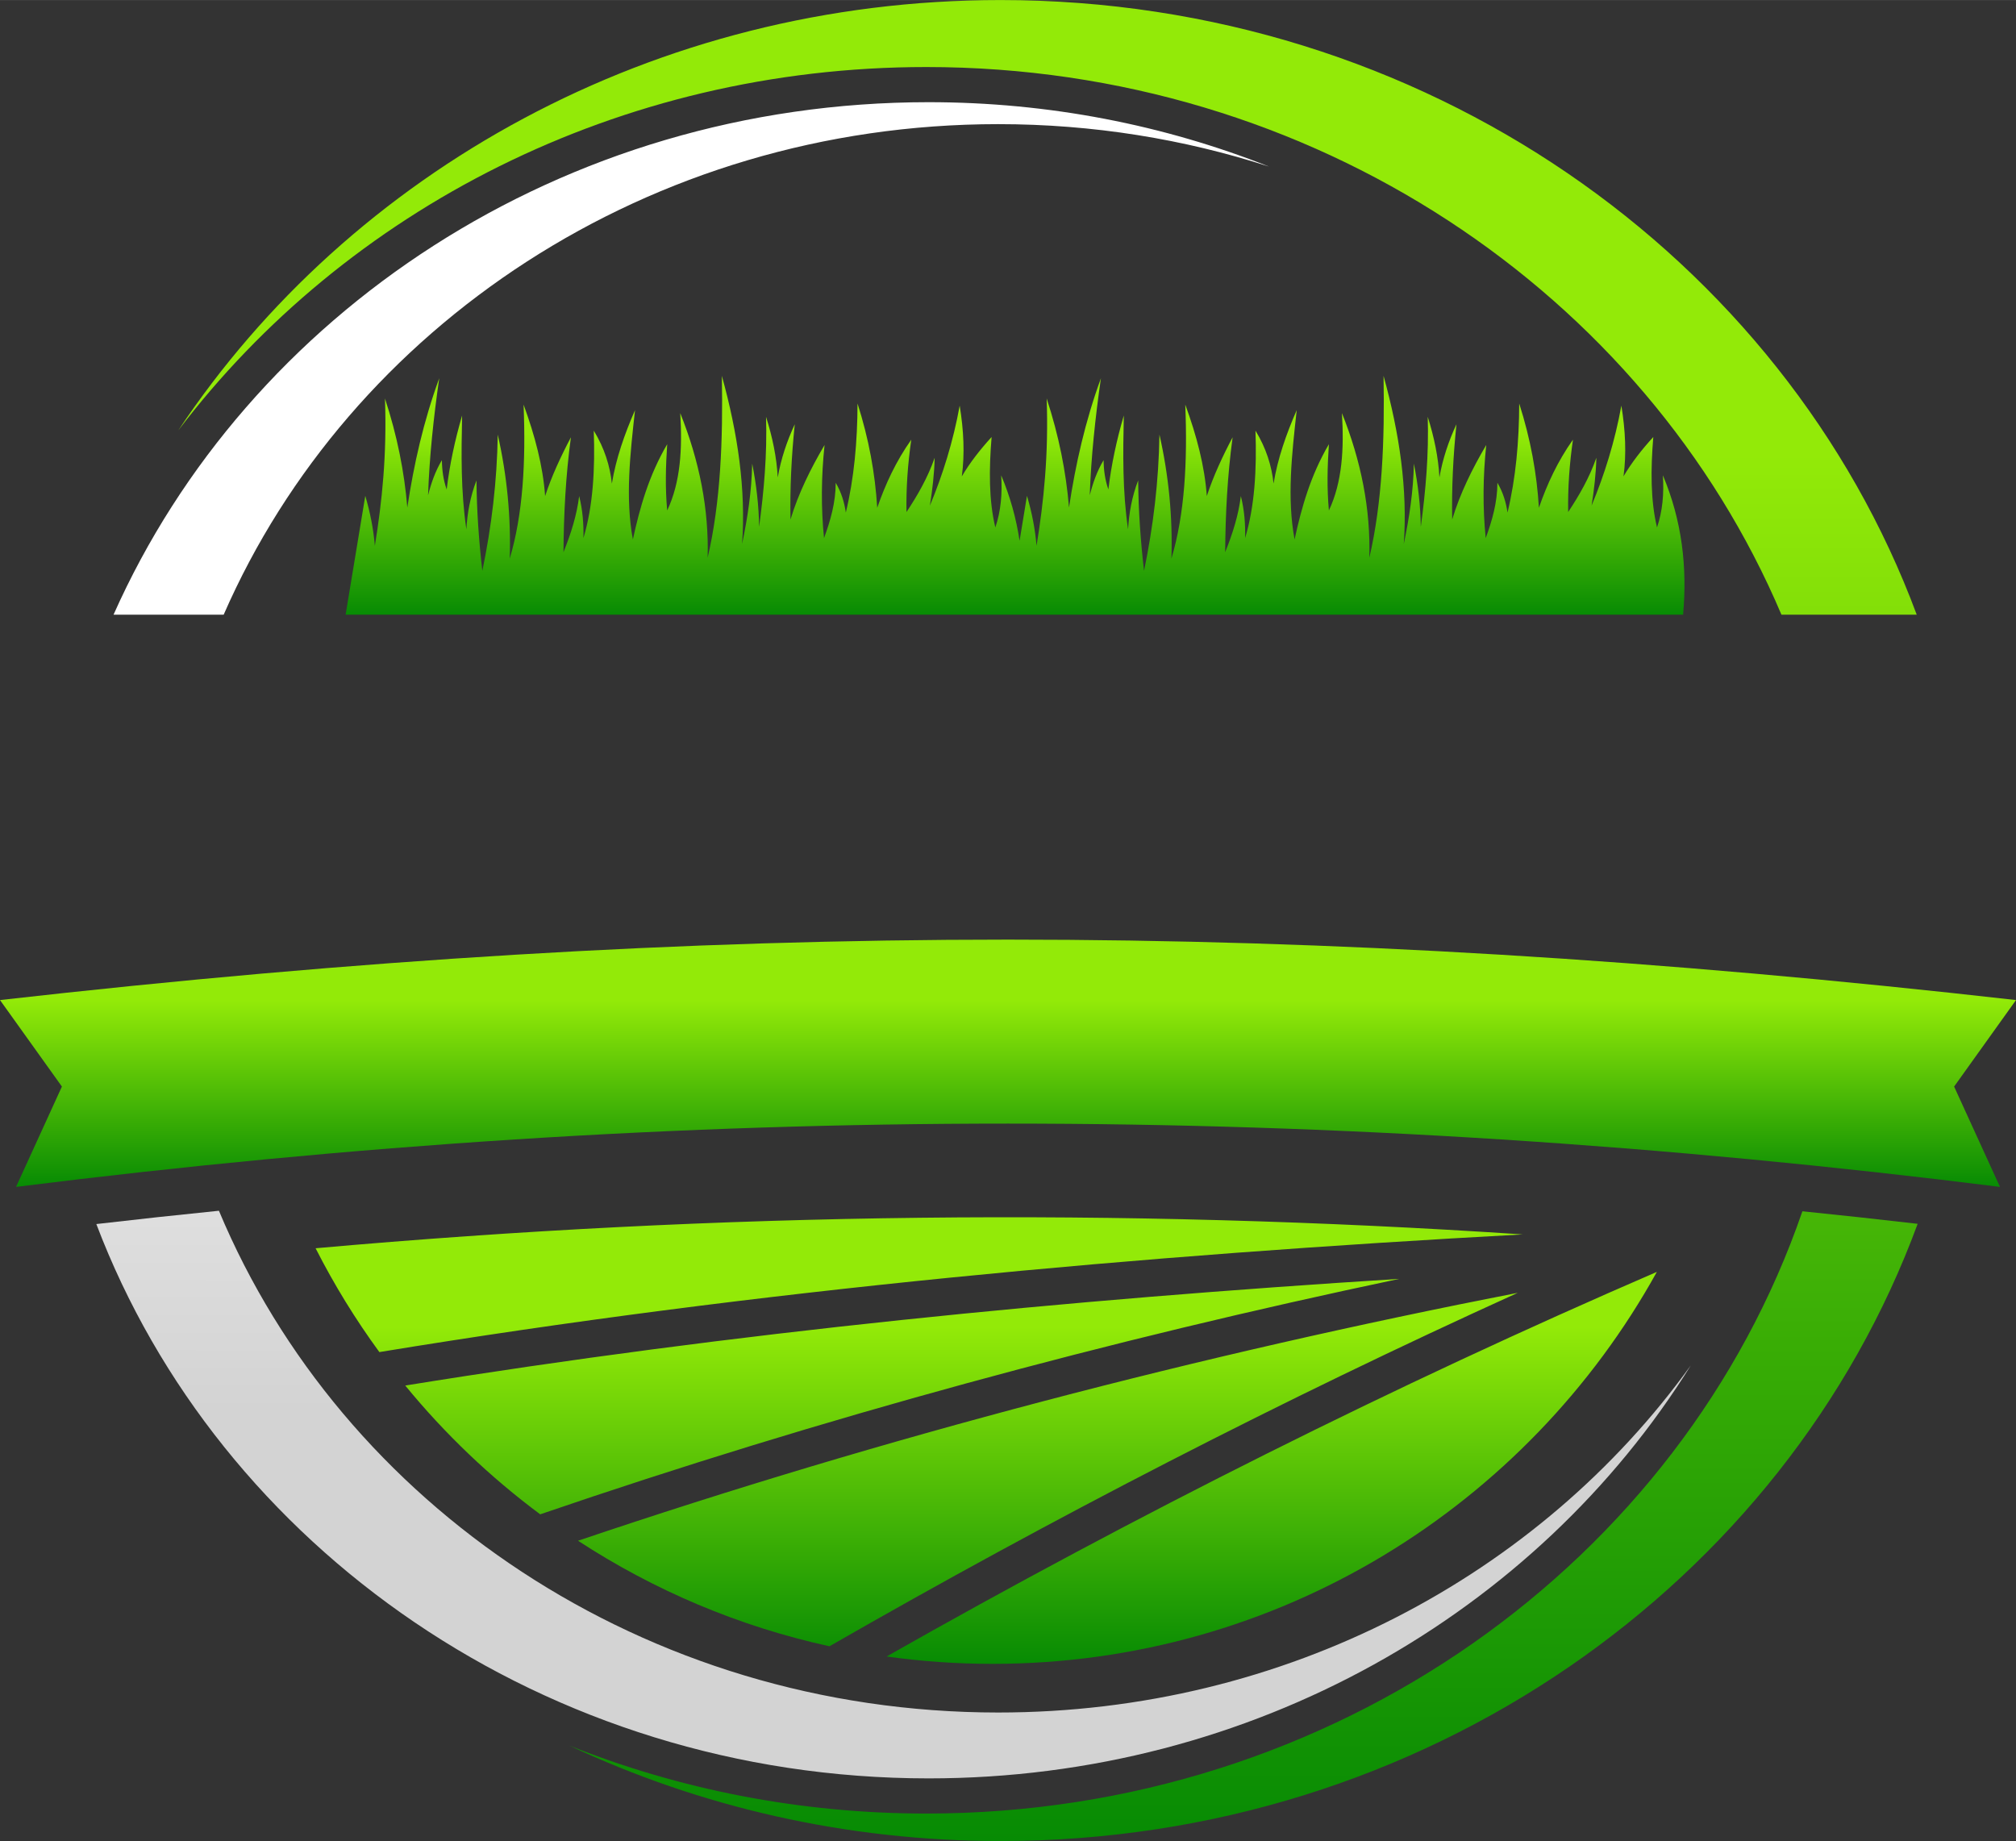
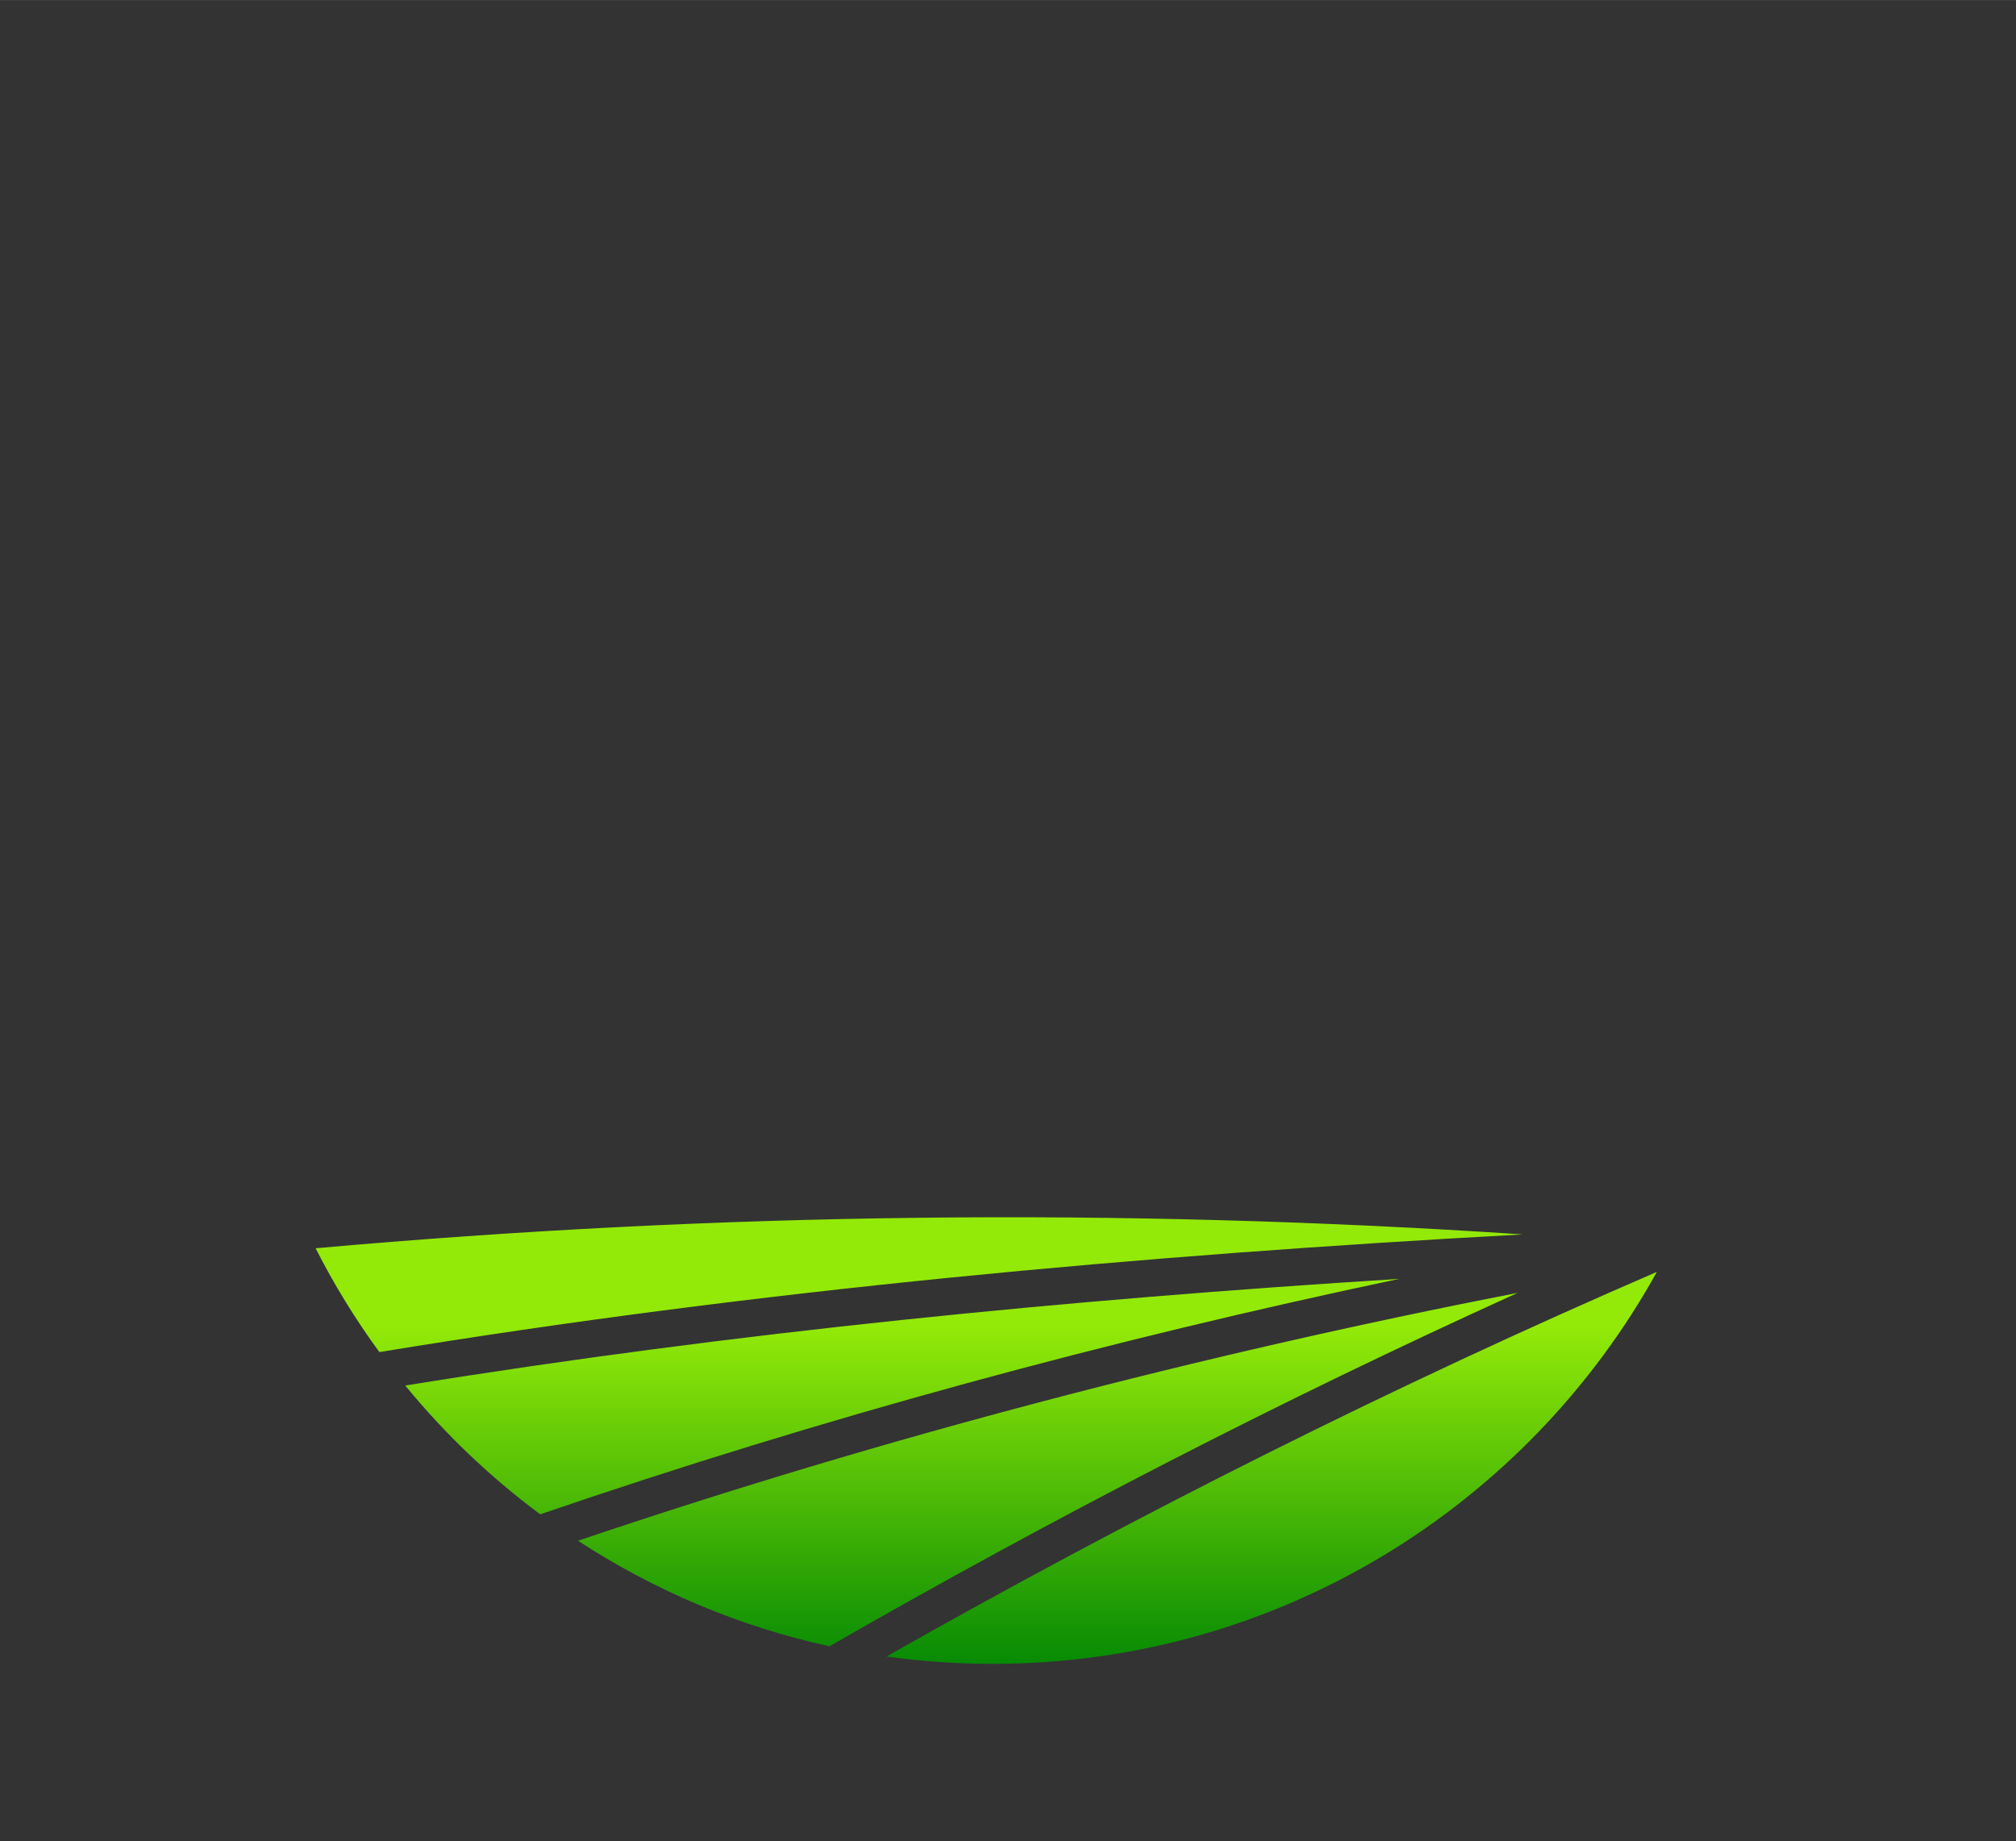
<svg xmlns="http://www.w3.org/2000/svg" xmlns:xlink="http://www.w3.org/1999/xlink" height="2000" preserveAspectRatio="xMidYMid meet" version="1.0" viewBox="0.0 0.0 2190.1 2000.0" width="2190" zoomAndPan="magnify">
  <rect x="0.0" y="0.0" width="2190.1" height="2000.0" fill="#333333" stroke="none" />
  <g>
    <g>
      <defs>
-         <path d="M1958.05,1315.84c-130.71,379.8-507.4,654.29-951.76,654.29c-137.38,0-268.27-26.25-387.44-73.71 C759.9,1962.69,918.76,2000,1086.86,2000c460.92,0,852.72-280.13,996.4-670.53C2041.48,1324.63,1999.74,1320.08,1958.05,1315.84 M1086.86,0C710.61,0,380.42,186.67,193.63,467.59C375.35,228.49,671.62,72.78,1006.29,72.78 c420.88,0,781.06,246.23,929.01,594.97h146.96C1937.72,278.79,1546.68,0,1086.86,0z" id="a" />
-       </defs>
+         </defs>
      <clipPath id="b">
        <use overflow="visible" xlink:actuate="onLoad" xlink:href="#a" xlink:show="embed" xlink:type="simple" />
      </clipPath>
      <linearGradient gradientUnits="userSpaceOnUse" id="c" x1="1138.442" x2="1138.442" xlink:actuate="onLoad" xlink:show="other" xlink:type="simple" y1="492.162" y2="2000.031">
        <stop offset="0" stop-color="#93ea08" />
        <stop offset="1" stop-color="#078b04" />
      </linearGradient>
-       <path clip-path="url(#b)" d="M193.63 0H2083.25V2000H193.63z" fill="url(#c)" />
    </g>
    <g>
      <defs>
-         <path d="M104.65,1329.72c133.3,351.12,487.77,602.21,904.15,602.21c352.7,0,660.94-180.17,828.02-448.67 c-163.88,227.64-439.74,377.11-752.46,377.11c-384.38,0-713.06-225.84-846.53-545.11 C193.48,1319.75,149.1,1324.56,104.65,1329.72 M1008.79,110.97c-398.19,0-739.8,229.62-885.46,556.77h119.65 c136.69-312.84,461.89-532.92,841.37-532.92c102.95,0,201.88,16.2,294.16,46.06C1264.71,135.86,1139.83,110.97,1008.79,110.97z" id="d" />
-       </defs>
+         </defs>
      <clipPath id="e">
        <use overflow="visible" xlink:actuate="onLoad" xlink:href="#d" xlink:show="embed" xlink:type="simple" />
      </clipPath>
      <linearGradient gradientUnits="userSpaceOnUse" id="f" x1="969.959" x2="971.218" xlink:actuate="onLoad" xlink:show="other" xlink:type="simple" y1="1534.755" y2="696.066">
        <stop offset="0" stop-color="#d3d3d3" />
        <stop offset="1" stop-color="#fff" />
      </linearGradient>
      <path clip-path="url(#e)" d="M104.65 110.97H1836.81V1931.93H104.65z" fill="url(#f)" />
    </g>
    <g>
      <defs>
-         <path d="M0,1086.38c773.11-87.55,1417-87.55,2190.11,0c-22.41,31.32-44.83,62.65-67.24,93.98 c16.61,36.34,33.2,72.67,49.81,109c-731.08-91.68-1424.17-91.68-2155.24,0c16.61-36.34,33.2-72.67,49.81-109 C44.83,1149.03,22.41,1117.7,0,1086.38z" id="g" />
-       </defs>
+         </defs>
      <clipPath id="h">
        <use overflow="visible" xlink:actuate="onLoad" xlink:href="#g" xlink:show="embed" xlink:type="simple" />
      </clipPath>
      <linearGradient gradientUnits="userSpaceOnUse" id="i" x1="1095.055" x2="1095.055" xlink:actuate="onLoad" xlink:show="other" xlink:type="simple" y1="1086.825" y2="1289.372">
        <stop offset="0" stop-color="#93ea08" />
        <stop offset="1" stop-color="#078b04" />
      </linearGradient>
      <path clip-path="url(#h)" d="M0 998.83H2190.11V1289.37H0z" fill="url(#i)" />
    </g>
    <g>
      <defs>
        <path d="M375.47,667.75c484.32,0,968.64,0,1452.97,0c4.66-51.57-1.18-102.18-21.96-151.44 c1.33,19.97-0.37,38.98-6.36,56.65c-7.13-29.64-6.92-63.23-4.05-98.26c-12.37,13.55-23.46,27.68-32.37,42.78 c3.34-24.39,2.05-50.17-2.31-76.88c-7.07,39.11-18.36,74.95-32.37,108.67c2.74-17.25,4.78-34.57,5.2-52.02 c-7.51,21.57-18.5,40.67-30.63,58.96c-0.43-26.01,1.39-52.22,5.2-78.61c-16.56,23.38-28.12,48.28-36.99,73.98 c-2.24-37.2-9.13-74.93-21.39-113.29c-0.11,41.48-3.74,81.26-12.71,118.49c-1.59-10.96-4.78-21.79-10.98-32.37 c-0.04,21.44-5.71,41.01-12.71,60.12c-3.35-33.13-3.01-66.87,0.58-101.16c-15.17,25.81-28.39,52.42-36.99,80.92 c-0.65-34.29,1.04-68.79,4.63-103.46c-8.65,18.63-15.04,37.84-18.5,57.8c-1.15-21.96-5.78-43.93-12.71-65.89 c1.3,40.78-2.26,80.41-7.52,119.65c-0.31-22.93-2.96-45.85-7.52-68.78c-0.59,29.97-4.98,58.85-10.98,87.28 c4.31-59.22-4.7-120.34-21.97-182.65c1.28,69.76-1.32,137.19-15.46,197.68c1.53-52.8-8.93-105.19-29.75-157.22 c2.39,38.5,0.41,75-14.16,105.78c-2.22-23.99-1.63-47.98,0-71.97c-19.92,34.02-29.71,68.68-37.28,103.46 c-8.37-44.73-2.98-92.6,2.32-140.46c-11.41,26.08-20.67,52.53-25.14,79.77c-2.06-19.17-7.95-38.34-19.65-57.51 c1.42,41.92-0.74,81.77-11.27,116.76c0.39-15.05-0.77-30.23-4.62-45.66c-2.61,20.99-9.05,41.15-17.05,60.98 c0.32-41.11,2.38-82.59,8.09-124.85c-11.01,20.88-20.89,42.03-28.03,63.87c-2.29-32.5-11.09-65.75-23.41-99.42 c2.57,61.98-0.65,119.22-15.03,167.34c1.4-44.89-2.84-89.79-13-134.68c-0.8,50.51-6.71,99.76-16.76,147.97 c-3.75-32.58-6.08-65.3-6.36-98.26c-6.8,17.73-9.96,35.45-10.98,53.18c-6.1-41.23-5.53-82.46-4.63-123.69 c-7.81,26.78-13.58,53.57-16.76,80.34c-3.6-10.19-5.07-20.84-5.2-31.79c-7.2,12.05-11.67,24.94-15.03,38.15 c1.49-42.18,6.03-84.6,12.14-127.17c-17.11,46.82-27.59,93.64-34.68,140.46c-3.2-38.75-11.06-78.21-24.28-118.49 c2.22,61.06-3.18,112.17-10.98,160.11c-1.51-18.12-5.05-36.22-10.4-54.33l-8.03,48.85c-3.6-23.98-10.11-47.7-19.98-71.11 c1.33,19.97-0.37,38.98-6.36,56.65c-7.13-29.64-6.92-63.23-4.05-98.26c-12.37,13.55-23.46,27.68-32.37,42.78 c3.34-24.39,2.05-50.17-2.31-76.88c-7.07,39.11-18.36,74.95-32.37,108.67c2.74-17.25,4.78-34.57,5.2-52.02 c-7.51,21.57-18.5,40.67-30.63,58.96c-0.43-26.01,1.39-52.22,5.2-78.61c-16.56,23.38-28.12,48.28-36.99,73.98 c-2.24-37.2-9.13-74.93-21.39-113.29c-0.11,41.48-3.74,81.26-12.71,118.49c-1.59-10.96-4.78-21.79-10.98-32.37 c-0.04,21.44-5.71,41.01-12.71,60.12c-3.35-33.13-3.01-66.87,0.58-101.16c-15.17,25.81-28.39,52.42-36.99,80.92 c-0.65-34.29,1.04-68.79,4.63-103.46c-8.65,18.63-15.04,37.84-18.5,57.8c-1.15-21.96-5.78-43.93-12.71-65.89 c1.3,40.78-2.26,80.41-7.52,119.65c-0.31-22.93-2.96-45.85-7.52-68.78c-0.59,29.97-4.98,58.85-10.98,87.28 c4.31-59.22-4.7-120.34-21.97-182.65c1.28,69.76-1.32,137.19-15.46,197.68c1.52-52.8-8.93-105.19-29.75-157.22 c2.39,38.5,0.41,75-14.17,105.78c-2.22-23.99-1.63-47.98,0-71.97c-19.92,34.02-29.71,68.68-37.28,103.46 c-8.37-44.73-2.98-92.6,2.32-140.46c-11.41,26.08-20.67,52.53-25.14,79.77c-2.06-19.17-7.95-38.34-19.65-57.51 c1.42,41.92-0.74,81.77-11.27,116.76c0.39-15.05-0.77-30.23-4.62-45.66c-2.61,20.99-9.05,41.15-17.05,60.98 c0.32-41.11,2.38-82.59,8.09-124.85c-11.01,20.88-20.89,42.03-28.03,63.87c-2.29-32.5-11.09-65.75-23.41-99.42 c2.57,61.98-0.65,119.22-15.03,167.34c1.4-44.89-2.84-89.79-13-134.68c-0.8,50.51-6.71,99.76-16.76,147.97 c-3.75-32.58-6.08-65.3-6.36-98.26c-6.8,17.73-9.96,35.45-10.98,53.18c-6.1-41.23-5.53-82.46-4.63-123.69 c-7.81,26.78-13.58,53.57-16.76,80.34c-3.6-10.19-5.07-20.84-5.2-31.79c-7.2,12.05-11.67,24.94-15.03,38.15 c1.49-42.18,6.02-84.6,12.14-127.17c-17.11,46.82-27.59,93.64-34.68,140.46c-3.2-38.75-11.06-78.21-24.28-118.49 c2.22,61.06-3.18,112.17-10.98,160.11c-1.51-18.12-5.05-36.22-10.4-54.33C389.64,581.63,382.55,624.69,375.47,667.75" id="j" />
      </defs>
      <clipPath id="k">
        <use overflow="visible" xlink:actuate="onLoad" xlink:href="#j" xlink:show="embed" xlink:type="simple" />
      </clipPath>
      <linearGradient gradientUnits="userSpaceOnUse" id="l" x1="1104.281" x2="1104.281" xlink:actuate="onLoad" xlink:show="other" xlink:type="simple" y1="472.091" y2="667.755">
        <stop offset="0" stop-color="#93ea08" />
        <stop offset="1" stop-color="#078b04" />
      </linearGradient>
-       <path clip-path="url(#k)" d="M375.47 408.23H1833.09V667.76H375.47z" fill="url(#l)" />
    </g>
    <g>
      <defs>
        <path d="M412.13,1468.82c-25.98-35.55-49.17-73.24-69.27-112.8c438.92-39.16,873.57-44.17,1311.39-15.04 C1238.27,1363.55,823.36,1401.22,412.13,1468.82 M586.85,1645.06c-54.42-40.48-103.68-87.5-146.6-139.9 c357.76-57.86,718.33-93.23,1079.9-115.89C1204.12,1455.75,892.39,1540.39,586.85,1645.06z M901.09,1788.42 c-98.86-21.65-191.07-61.04-273.14-114.66c333.79-112.85,674.92-201.84,1020.89-269.34 C1393.43,1520.29,1144.16,1648.81,901.09,1788.42z M1799.94,1381.69c-140.49,253.89-410.99,425.83-721.72,425.83 c-39.06,0-77.48-2.74-115.09-7.99C1234.37,1645.61,1513.34,1505.6,1799.94,1381.69z" id="m" />
      </defs>
      <clipPath id="n">
        <use overflow="visible" xlink:actuate="onLoad" xlink:href="#m" xlink:show="embed" xlink:type="simple" />
      </clipPath>
      <linearGradient gradientUnits="userSpaceOnUse" id="o" x1="1071.399" x2="1071.399" xlink:actuate="onLoad" xlink:show="other" xlink:type="simple" y1="1441.735" y2="1807.526">
        <stop offset="0" stop-color="#93ea08" />
        <stop offset="1" stop-color="#078b04" />
      </linearGradient>
      <path clip-path="url(#n)" d="M342.86 1311.85H1799.94V1807.52H342.86z" fill="url(#o)" />
    </g>
  </g>
</svg>